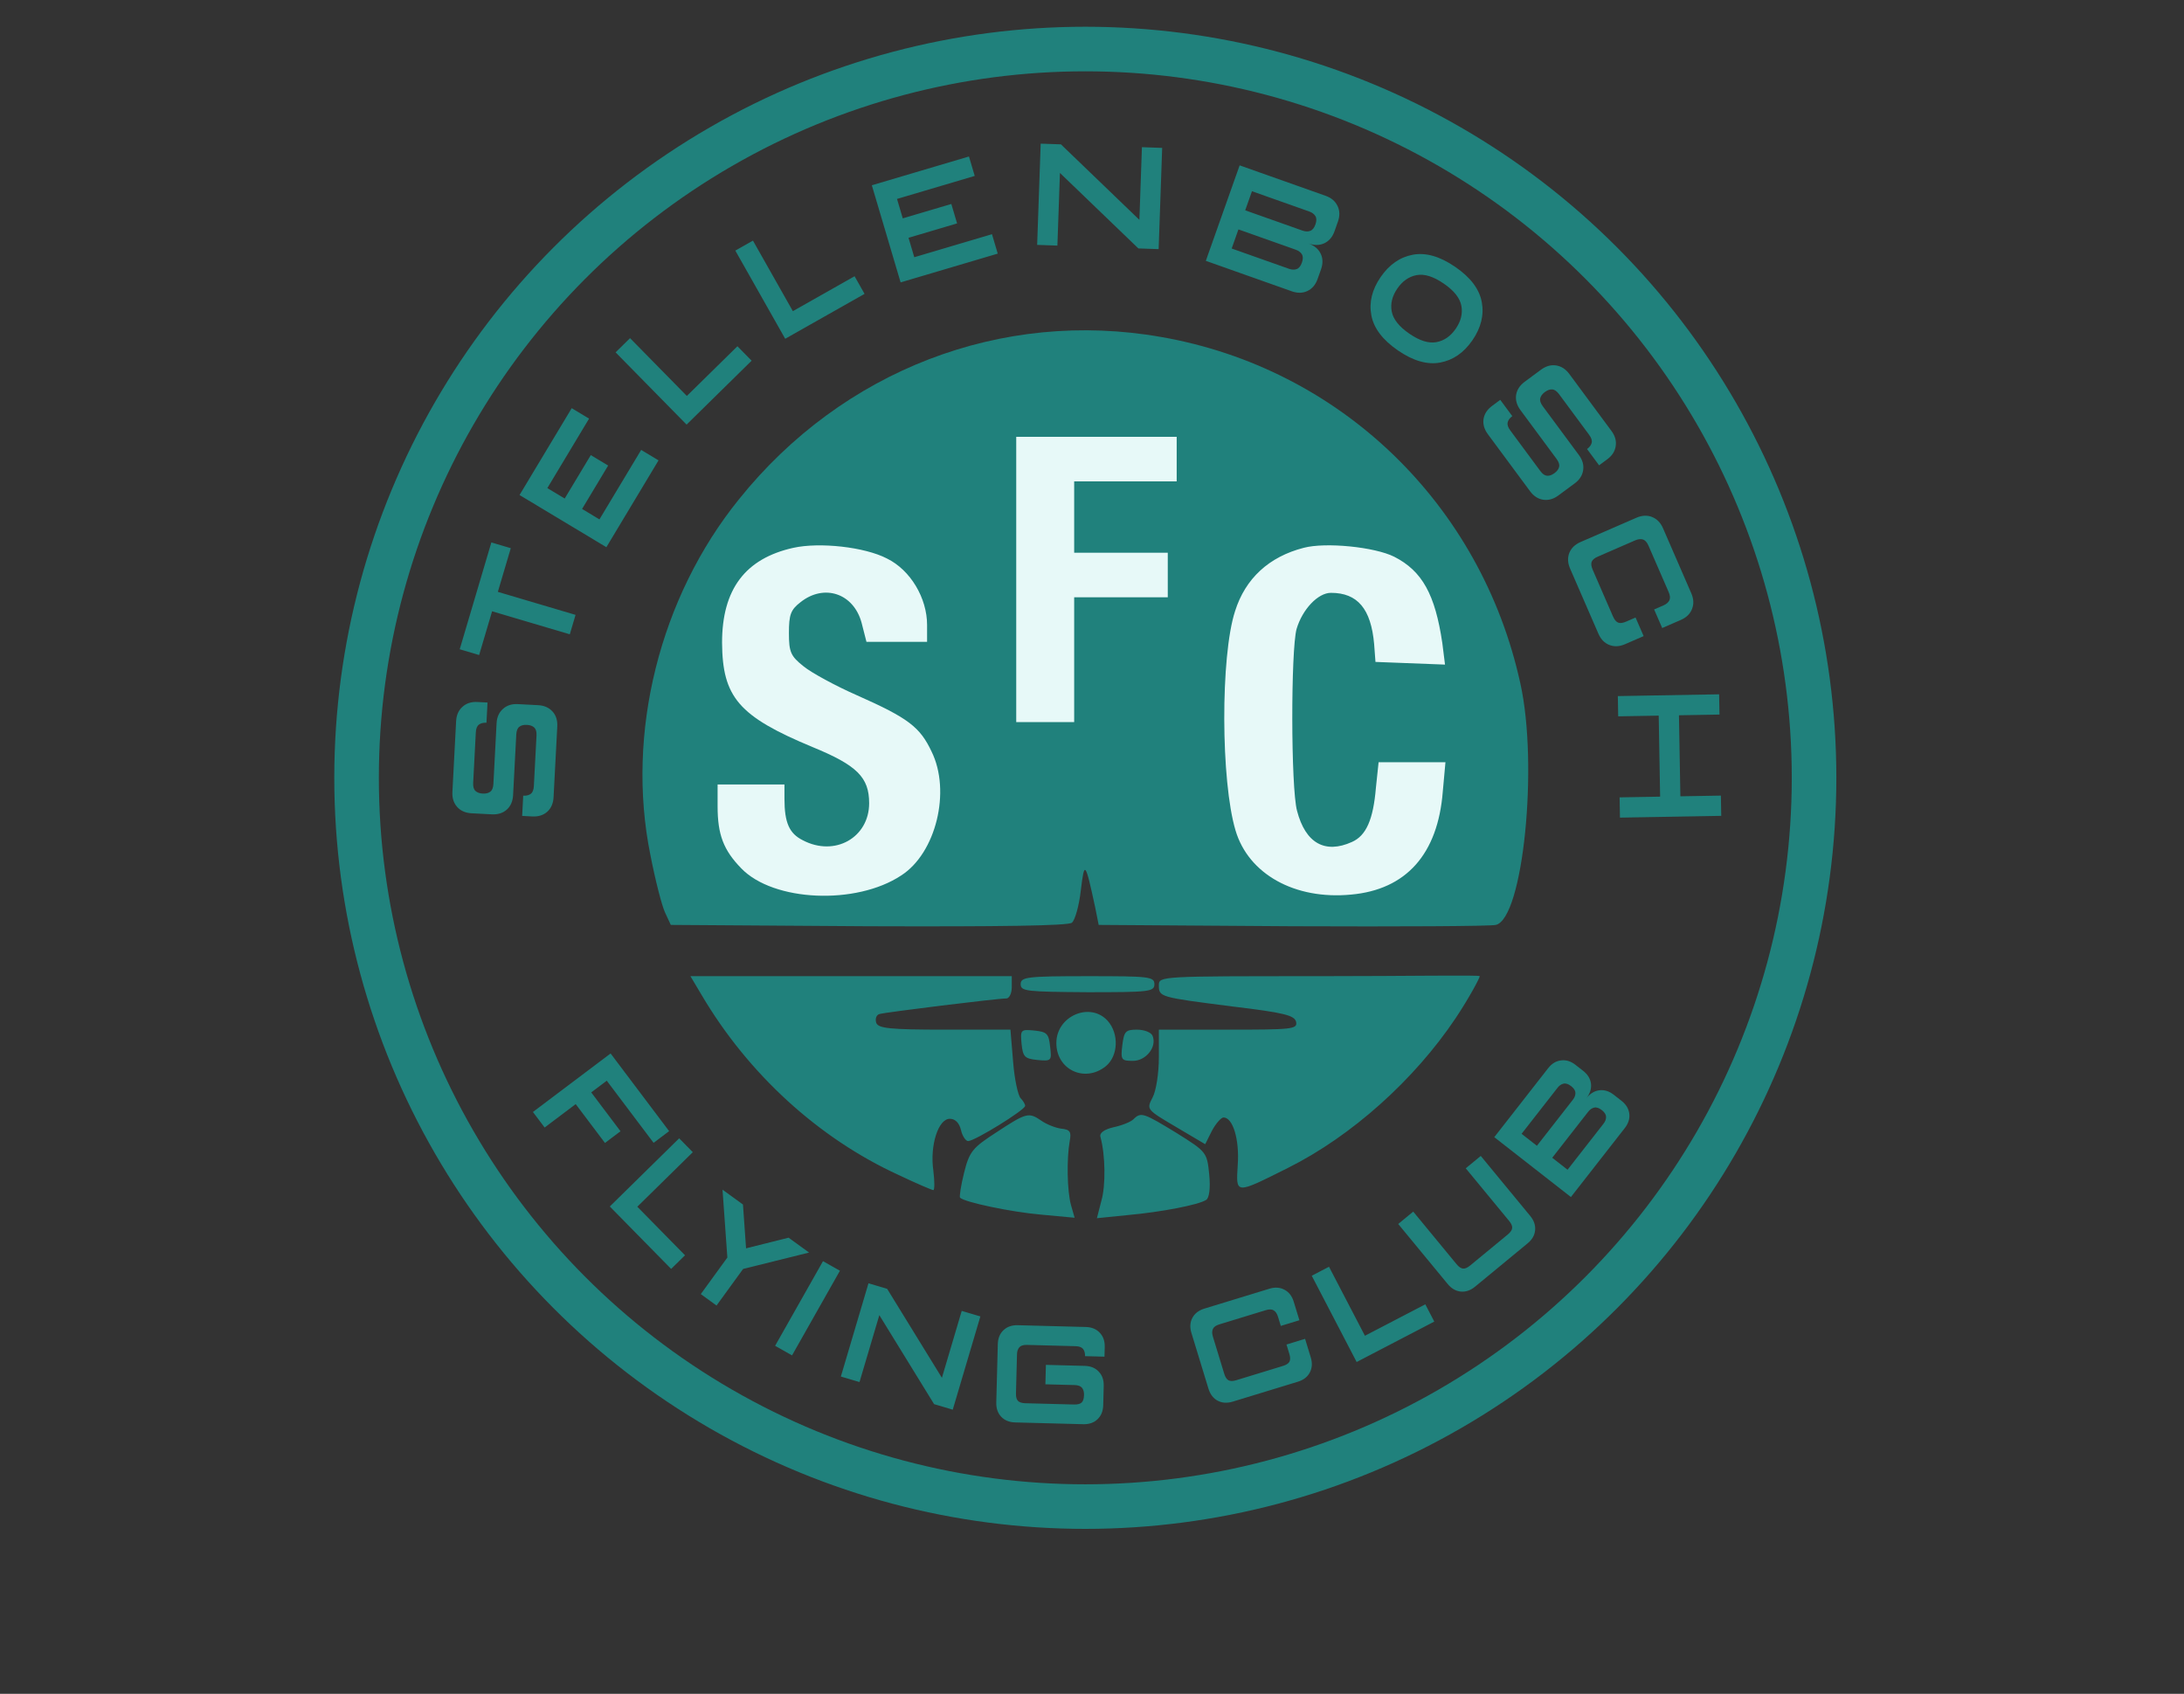
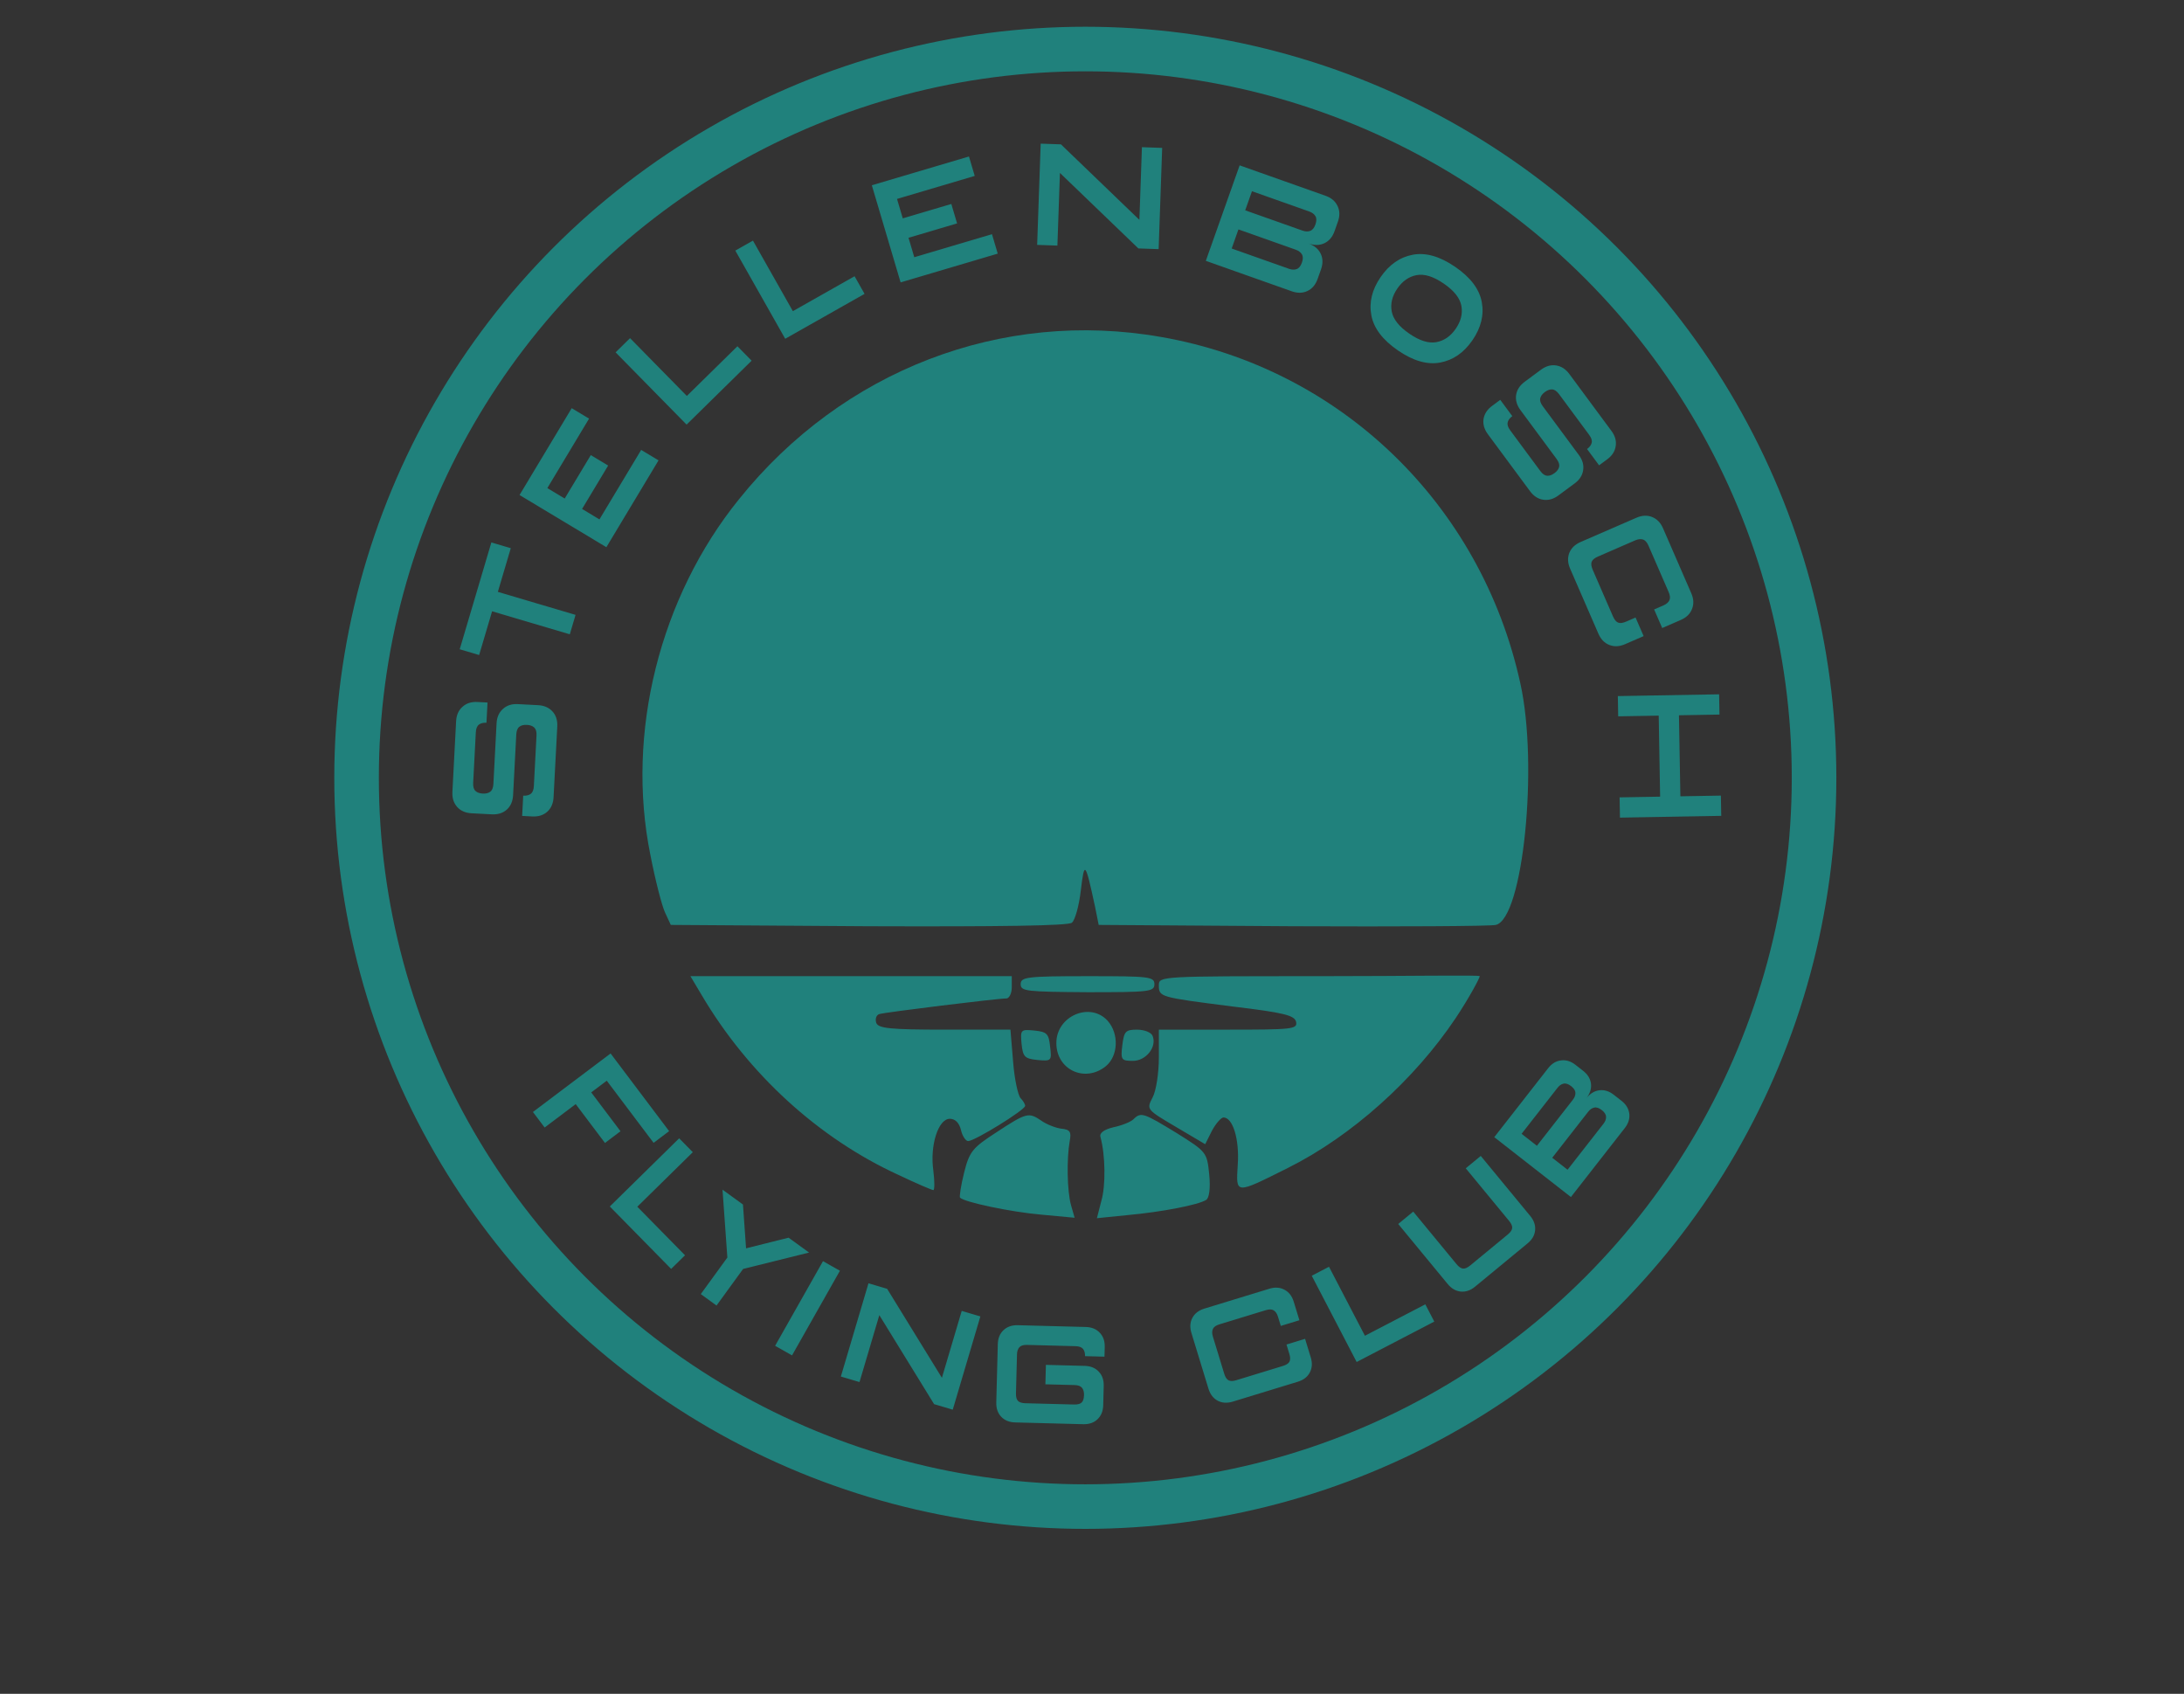
<svg xmlns="http://www.w3.org/2000/svg" width="490" height="380" fill="none">
  <rect width="100%" height="100%" fill="#333333" stroke="none" />
  <circle cx="243.5" cy="174.5" r="163.5" stroke="#20817C" stroke-width="10" />
  <path d="M260.5 75.6c40.2 7 71.8 37.5 80.6 77.7 4.1 18.4.6 52.8-5.5 54.2-1.1.3-21.7.4-45.6.3l-43.5-.3-.8-4c-2.2-10.2-2.4-10.5-3.2-3.8-.4 3.5-1.3 6.7-2 7.3-.8.7-16.3.9-45.6.8l-44.4-.3-1.3-2.8c-.7-1.5-2.2-7.3-3.3-13-5.5-27.2 2.1-57.7 19.9-79.7 23.2-28.9 58.9-42.7 94.7-36.4ZM227 221.5c0 1.4-.6 2.5-1.2 2.5-2.1 0-27.2 3.1-28.5 3.5-.7.2-1 1.1-.7 2 .5 1.2 3 1.5 15.4 1.5h14.7l.6 7.2c.3 3.9 1.1 7.6 1.7 8.2.5.5 1 1.3 1 1.7 0 .9-11.3 7.9-12.8 7.9-.5 0-1.3-1.1-1.6-2.5-.4-1.6-1.3-2.5-2.5-2.5-2.6 0-4.5 6-3.7 11.6.3 2.4.3 4.4 0 4.4s-3.8-1.5-7.8-3.4c-17.9-8.2-33.7-22.6-44.2-40.4l-2.5-4.2H227v2.5Zm32-.7c0 1.7-1.2 1.8-15 1.8-13.7-.1-15-.2-15-1.8s1.3-1.8 15-1.8c13.8 0 15 .1 15 1.8Zm73-1.8c0 .4-2.4 4.9-5.4 9.4-9.3 13.9-23.4 26.5-37.6 33.6-12 6-11.7 6-11.3-.7.4-5.7-1.1-10.6-3.2-10.6-.5 0-1.7 1.3-2.6 3l-1.5 3-6.6-3.9c-6.6-3.9-6.6-3.9-5.2-6.6.8-1.5 1.4-5.5 1.4-9V231h15.6c14.2 0 15.5-.1 15.2-1.7-.3-1.5-2.6-2.1-14.3-3.5-16.4-2.1-16.5-2.1-16.5-4.8 0-2 .5-2 36-2 19.8 0 36-.3 36 0Zm-83.5 10c2.6 2.9 2.4 7.9-.4 10.2-4.7 3.8-11.1.8-11.1-5.2 0-6.1 7.6-9.3 11.5-5Zm-12.9 5.8c.4 3.2.3 3.3-2.9 3-2.8-.3-3.2-.7-3.5-3.6-.3-3.2-.2-3.3 2.9-3 2.8.3 3.2.7 3.5 3.6Zm23-2.4c1 2.5-1.5 5.6-4.4 5.6-2.6 0-2.8-.2-2.4-3.5.4-3.1.7-3.5 3.3-3.5 1.6 0 3.2.6 3.5 1.4Zm-25 19c1.1.8 3.1 1.6 4.4 1.8 2.1.2 2.4.7 2 2.8-.7 3.9-.6 11.2.3 14.4l.8 2.8-7.5-.7c-6.9-.6-17.2-2.8-18.2-3.8-.2-.2.2-2.8.9-5.6 1.2-4.8 1.9-5.6 7.3-9.1 6.7-4.4 7.2-4.5 10-2.6Zm30.4 2.8c6.7 4.2 6.8 4.3 7.3 9.3.3 3.1 0 5.3-.7 5.7-1.7 1.1-9.9 2.7-17.6 3.4l-6.9.7 1-3.9c1-3.4.9-10.3-.2-14.3-.3-.9.8-1.7 2.9-2.2 1.9-.4 3.9-1.2 4.5-1.8 1.7-1.7 2.3-1.4 9.7 3.1Z" fill="#20817C" />
-   <path d="M228 130v32h13v-28h21v-10h-21v-16h23V98h-36v32Zm-50-7.1c-10.8 2.4-16 9.3-16 21.3.1 12.2 3.7 16.5 20.3 23.4 10 4.1 12.7 6.8 12.7 12.6 0 7.7-7.7 12.1-14.9 8.3-3-1.5-4.1-3.9-4.1-9.3V176h-15v4.9c0 6.3 1.3 9.8 5.3 13.9 7.2 7.5 25.8 8.3 35.9 1.6 7.8-5 11.2-18.9 6.8-27.8-2.6-5.5-5.2-7.5-16.7-12.6-4.8-2.1-10.3-5.1-12-6.5-2.9-2.3-3.3-3.2-3.3-7.5 0-4.1.4-5.2 2.6-6.9 5.3-4.2 11.9-2 13.7 4.6l1.1 4.3H208v-3.8c0-6-3.7-12.3-9-14.9-5-2.6-15.1-3.7-21-2.4Zm114.5 0c-7.8 2-13.1 6.9-15.4 14.2-3.3 10.1-3.2 38.2.1 49.2 2.9 9.8 13.3 15.6 25.9 14.4 12.4-1.1 19.5-9.1 20.6-23.1l.6-6.6h-15l-.6 5.7c-.6 7.2-2.2 10.8-5.4 12.2-6 2.7-10.4.3-12.3-7-1.4-5.2-1.4-36.1-.1-40.8 1.3-4.4 4.8-8.1 7.7-8.1 6 0 9 3.6 9.7 11.5l.3 4 7.8.3 7.8.3-.6-4.8c-1.6-10.9-4.5-16.2-10.8-19.4-4.4-2.2-15.4-3.3-20.3-2Z" fill="#e7f9f8 " />
  <path d="M108.309 178.035c-.714-.038-1.262-.236-1.644-.596-.381-.36-.55-.958-.506-1.793l.594-11.348c.044-.835.275-1.412.692-1.73.417-.318.983-.458 1.697-.421l.238-4.539-2.27-.119c-1.368-.072-2.485.289-3.352 1.081-.878.779-1.353 1.853-1.425 3.221l-.833 15.887c-.071 1.368.289 2.491 1.08 3.37.78.866 1.854 1.335 3.222 1.407l2.269.119.238-4.539Zm8.841 5.015 2.269.119c1.368.071 2.491-.283 3.37-1.062.867-.792 1.336-1.872 1.408-3.24l.832-15.887c.072-1.368-.282-2.485-1.062-3.351-.792-.879-1.871-1.354-3.239-1.426l-2.27-.119-.238 4.539c.715.038 1.262.236 1.644.596.382.36.551.957.507 1.793l-.595 11.348c-.044.835-.274 1.412-.691 1.73-.417.318-.983.458-1.697.42l-.238 4.54Zm-1.713-10.741.395-7.535c.044-.835.274-1.412.691-1.73.417-.318.983-.458 1.697-.421l.238-4.539-2.269-.119c-1.368-.072-2.486.288-3.352 1.081-.879.779-1.354 1.852-1.426 3.22l-.513 9.805 4.539.238Zm-4.344-3.96-.395 7.535c-.044.835-.274 1.412-.692 1.73-.417.318-.983.458-1.697.421l-.238 4.539 2.27.119c1.368.071 2.491-.282 3.369-1.062.867-.792 1.336-1.872 1.408-3.24l.514-9.804-4.539-.238Zm24.637 88.068 3.485-2.626-6.566-8.713 3.485-2.626 10.505 13.94 3.485-2.626-13.131-17.425-17.425 13.13 2.627 3.485 6.969-5.252 6.566 8.713Zm19.706 2.072-3.059-3.113-15.562 15.293 13.764 14.006 3.112-3.059-10.705-10.893 12.45-12.234Zm1.794 31.837 3.53 2.565 5.961-8.204-3.53-2.565-5.961 8.204Zm9.491-5.639 14.799-3.681-4.589-3.335-9.544 2.387-.694-9.825-4.589-3.334 1.087 15.223 3.53 2.565Zm21.725.398-3.798-2.148-10.744 18.989 3.798 2.149 10.744-18.99Zm21.129 29.93 4.184 1.24 6.196-20.92-4.184-1.239-4.446 15.012-12.289-19.97-4.184-1.239-6.197 20.92 4.184 1.239 4.447-15.012 12.289 19.969Zm38.055-4.109c.034-1.314-.339-2.377-1.121-3.189-.77-.824-1.813-1.252-3.127-1.287l-8.724-.228-.114 4.362 6.543.171c.802.021 1.361.228 1.677.62.316.393.465.932.447 1.618-.021.803-.199 1.363-.533 1.68-.334.317-.903.465-1.706.444l-10.905-.285c-.802-.021-1.362-.199-1.68-.533-.317-.334-.465-.903-.444-1.705l.229-8.725c.018-.686.194-1.217.53-1.592.336-.376.905-.553 1.708-.532l10.905.286c.803.021 1.362.228 1.678.62.315.392.464.932.446 1.618l4.362.114.057-2.181c.035-1.314-.339-2.378-1.121-3.19-.77-.823-1.812-1.252-3.127-1.286l-15.267-.4c-1.314-.034-2.384.339-3.207 1.121-.812.77-1.235 1.812-1.269 3.127l-.343 13.086c-.034 1.315.333 2.384 1.103 3.207.782.812 1.83 1.235 3.145 1.27l15.267.4c1.315.034 2.378-.334 3.19-1.104.823-.782 1.252-1.83 1.287-3.144l.114-4.363Zm24.487-11.062c-.201-.656-.202-1.216-.002-1.678.199-.463.683-.811 1.45-1.046l10.433-3.19c.768-.234 1.363-.216 1.787.056.424.272.736.736.937 1.393l.638 2.086 4.173-1.275-1.276-4.173c-.384-1.258-1.076-2.148-2.075-2.669-.992-.537-2.116-.613-3.374-.229l-14.605 4.466c-1.257.384-2.153 1.078-2.686 2.08-.525.988-.596 2.111-.211 3.369l3.827 12.518c.385 1.258 1.073 2.155 2.064 2.691.999.522 2.128.591 3.385.207l14.605-4.466c1.258-.384 2.149-1.07 2.675-2.058.533-1.003.607-2.133.223-3.39l-1.276-4.173-4.173 1.275.638 2.087c.235.768.244 1.355.027 1.762-.216.407-.708.728-1.476.962l-10.432 3.19c-.768.235-1.355.244-1.762.027-.407-.216-.728-.708-.963-1.476l-2.551-8.346Zm26.058-15.652-3.87 2.015 10.074 19.353 17.418-9.068-2.015-3.87-13.547 7.052-8.06-15.482Zm40.396-10.301c.511.62.744 1.159.7 1.618-.045.458-.376.943-.996 1.454l-8.418 6.939c-.619.51-1.158.744-1.617.699-.459-.044-.943-.376-1.454-.995l-9.715-11.785-3.367 2.776 11.103 13.468c.836 1.015 1.815 1.58 2.936 1.696 1.123.1 2.192-.268 3.206-1.104l11.785-9.715c1.015-.836 1.576-1.812 1.683-2.925.109-1.131-.255-2.203-1.091-3.218l-11.103-13.468-3.367 2.775 9.715 11.785Zm23.496-28.283c-1.036-.81-2.11-1.147-3.22-1.01-1.111.136-2.079.723-2.905 1.762.807-1.053 1.143-2.134 1.007-3.245-.137-1.111-.723-2.071-1.759-2.88l-1.72-1.344c-1.036-.809-2.113-1.141-3.231-.996-1.119.129-2.084.712-2.894 1.748l-12.089 15.474 17.193 13.433 12.089-15.474c.81-1.036 1.146-2.11 1.01-3.22-.138-1.127-.726-2.096-1.762-2.905l-1.719-1.343Zm-9.564-1.935c.633.494.952 1.002.958 1.524.013.512-.181 1.025-.582 1.539l-8.059 10.315-3.439-2.686 8.06-10.316c.401-.513.852-.826 1.352-.937.507-.12 1.078.067 1.71.561Zm6.877 5.373c.633.494.952 1.002.958 1.524.014.512-.18 1.025-.582 1.539l-8.059 10.315-3.439-2.686 8.06-10.316c.401-.513.852-.826 1.352-.937.508-.12 1.078.067 1.71.561ZM114.599 122.984l-4.358-1.291-7.1 23.97 4.358 1.291 2.907-9.814 17.433 5.163 1.291-4.358-17.433-5.164 2.902-9.797Zm21.848-18.541-3.896-2.341-5.853 9.741-3.896-2.341 9.364-15.585-3.896-2.341-11.705 19.481 19.481 11.705 11.705-19.481-3.896-2.341-9.364 15.585-3.897-2.341 5.853-9.741Zm4.911-28.58-3.242 3.186 15.93 16.21 14.589-14.337-3.186-3.242-11.347 11.151-12.744-12.968Zm27.576-21.879-3.956 2.238 11.191 19.781 17.803-10.072-2.239-3.956-13.846 7.834-8.953-15.825Zm45.797-3.864-1.291-4.358-10.895 3.227-1.291-4.358 17.433-5.164-1.291-4.358-21.792 6.455 6.455 21.791L223.851 56.9l-1.291-4.358-17.434 5.164-1.29-4.358 10.895-3.227Zm40.678 5.614 4.543.159.793-22.713-4.543-.159-.569 16.299-17.601-16.934-4.543-.159-.793 22.713 4.542.159.57-16.299 17.601 16.934Zm40.972 4.705c.457-1.291.435-2.463-.067-3.515-.502-1.052-1.402-1.815-2.7-2.287 1.306.45 2.486.424 3.538-.078 1.052-.502 1.806-1.398 2.264-2.689l.758-2.142c.458-1.291.429-2.465-.084-3.521-.498-1.063-1.392-1.824-2.683-2.281l-19.281-6.828-7.587 21.424 19.281 6.828c1.291.457 2.463.435 3.515-.067 1.068-.509 1.83-1.409 2.287-2.7l.759-2.142Zm-1.25-10.087c-.279.788-.675 1.272-1.189 1.45-.501.182-1.072.16-1.712-.066l-12.854-4.552 1.517-4.285 12.854 4.552c.64.227 1.098.569 1.373 1.026.286.462.29 1.087.011 1.875Zm-3.035 8.569c-.279.788-.675 1.272-1.188 1.45-.502.182-1.073.16-1.713-.066l-12.854-4.552 1.517-4.285 12.855 4.552c.639.227 1.097.569 1.372 1.026.287.462.29 1.087.011 1.875Zm31.833 4.706c-2.317-1.593-4.344-2.228-6.08-1.907-1.736.322-3.184 1.327-4.344 3.015-1.161 1.688-1.58 3.4-1.258 5.136.322 1.736 1.641 3.4 3.959 4.993 2.307 1.586 4.329 2.218 6.065 1.896 1.736-.322 3.184-1.327 4.345-3.015 1.16-1.688 1.579-3.4 1.257-5.136-.321-1.736-1.636-3.397-3.944-4.983Zm-10.298 14.984c-3.436-2.362-5.423-4.992-5.96-7.891-.538-2.899.158-5.752 2.088-8.559 1.929-2.807 4.343-4.479 7.242-5.016 2.899-.537 6.067.375 9.503 2.737 3.426 2.355 5.408 4.982 5.946 7.881.537 2.899-.159 5.752-2.088 8.559-1.929 2.807-4.344 4.479-7.243 5.016-2.899.537-6.061-.371-9.488-2.726Zm32.977 9.341c.575-.425 1.124-.621 1.648-.586.523.035 1.034.389 1.531 1.061l6.76 9.135c.497.672.686 1.264.566 1.775-.119.511-.467.979-1.041 1.404l2.703 3.654 1.827-1.352c1.101-.814 1.734-1.803 1.899-2.966.182-1.16-.134-2.29-.949-3.391l-9.463-12.789c-.814-1.101-1.807-1.739-2.976-1.914-1.153-.172-2.28.149-3.381.964l-1.827 1.352 2.703 3.654Zm-10.011 1.754-1.827 1.352c-1.101.815-1.743 1.802-1.925 2.962-.165 1.163.16 2.294.975 3.395l9.463 12.788c.815 1.101 1.798 1.738 2.951 1.91 1.17.175 2.306-.145 3.407-.959l1.827-1.352-2.704-3.654c-.575.425-1.124.62-1.648.586-.523-.035-1.034-.389-1.531-1.061l-6.759-9.135c-.498-.672-.687-1.264-.567-1.775.12-.511.467-.979 1.042-1.404l-2.704-3.654Zm8.154 7.198 4.488 6.066c.497.672.686 1.264.567 1.775-.12.51-.467.978-1.042 1.404l2.704 3.654 1.826-1.352c1.101-.815 1.735-1.804 1.9-2.966.182-1.16-.135-2.291-.949-3.392l-5.84-7.892-3.654 2.704Zm5.871.292-4.489-6.065c-.497-.672-.686-1.264-.566-1.775.119-.511.467-.979 1.041-1.404l-2.703-3.654-1.827 1.352c-1.101.815-1.743 1.802-1.925 2.962-.165 1.163.16 2.294.975 3.396l5.84 7.892 3.654-2.704Zm16.239 24.038c.656-.285 1.235-.352 1.737-.2.502.152.92.611 1.254 1.378l4.531 10.421c.333.767.384 1.386.153 1.857-.232.471-.675.849-1.331 1.134l-2.084.906 1.812 4.169 4.169-1.813c1.256-.546 2.095-1.367 2.517-2.463.439-1.089.385-2.262-.161-3.518l-6.344-14.589c-.546-1.257-1.37-2.101-2.47-2.535-1.085-.427-2.255-.368-3.511.179l-12.506 5.437c-1.256.546-2.103 1.364-2.541 2.453-.423 1.096-.361 2.272.186 3.528l6.343 14.59c.546 1.256 1.362 2.097 2.446 2.525 1.101.433 2.279.377 3.535-.169l4.169-1.813-1.813-4.168-2.084.906c-.767.333-1.374.412-1.82.236-.447-.176-.837-.647-1.171-1.414l-4.531-10.421c-.333-.767-.412-1.374-.236-1.821.176-.446.647-.836 1.414-1.17l8.337-3.625Zm-3.487 57.655.08 4.545 22.724-.397-.08-4.545-9.089.159-.318-18.179 9.09-.159-.079-4.545-22.724.397.079 4.545 9.09-.159.317 18.179-9.09.159Z" fill="#20817C" />
</svg>